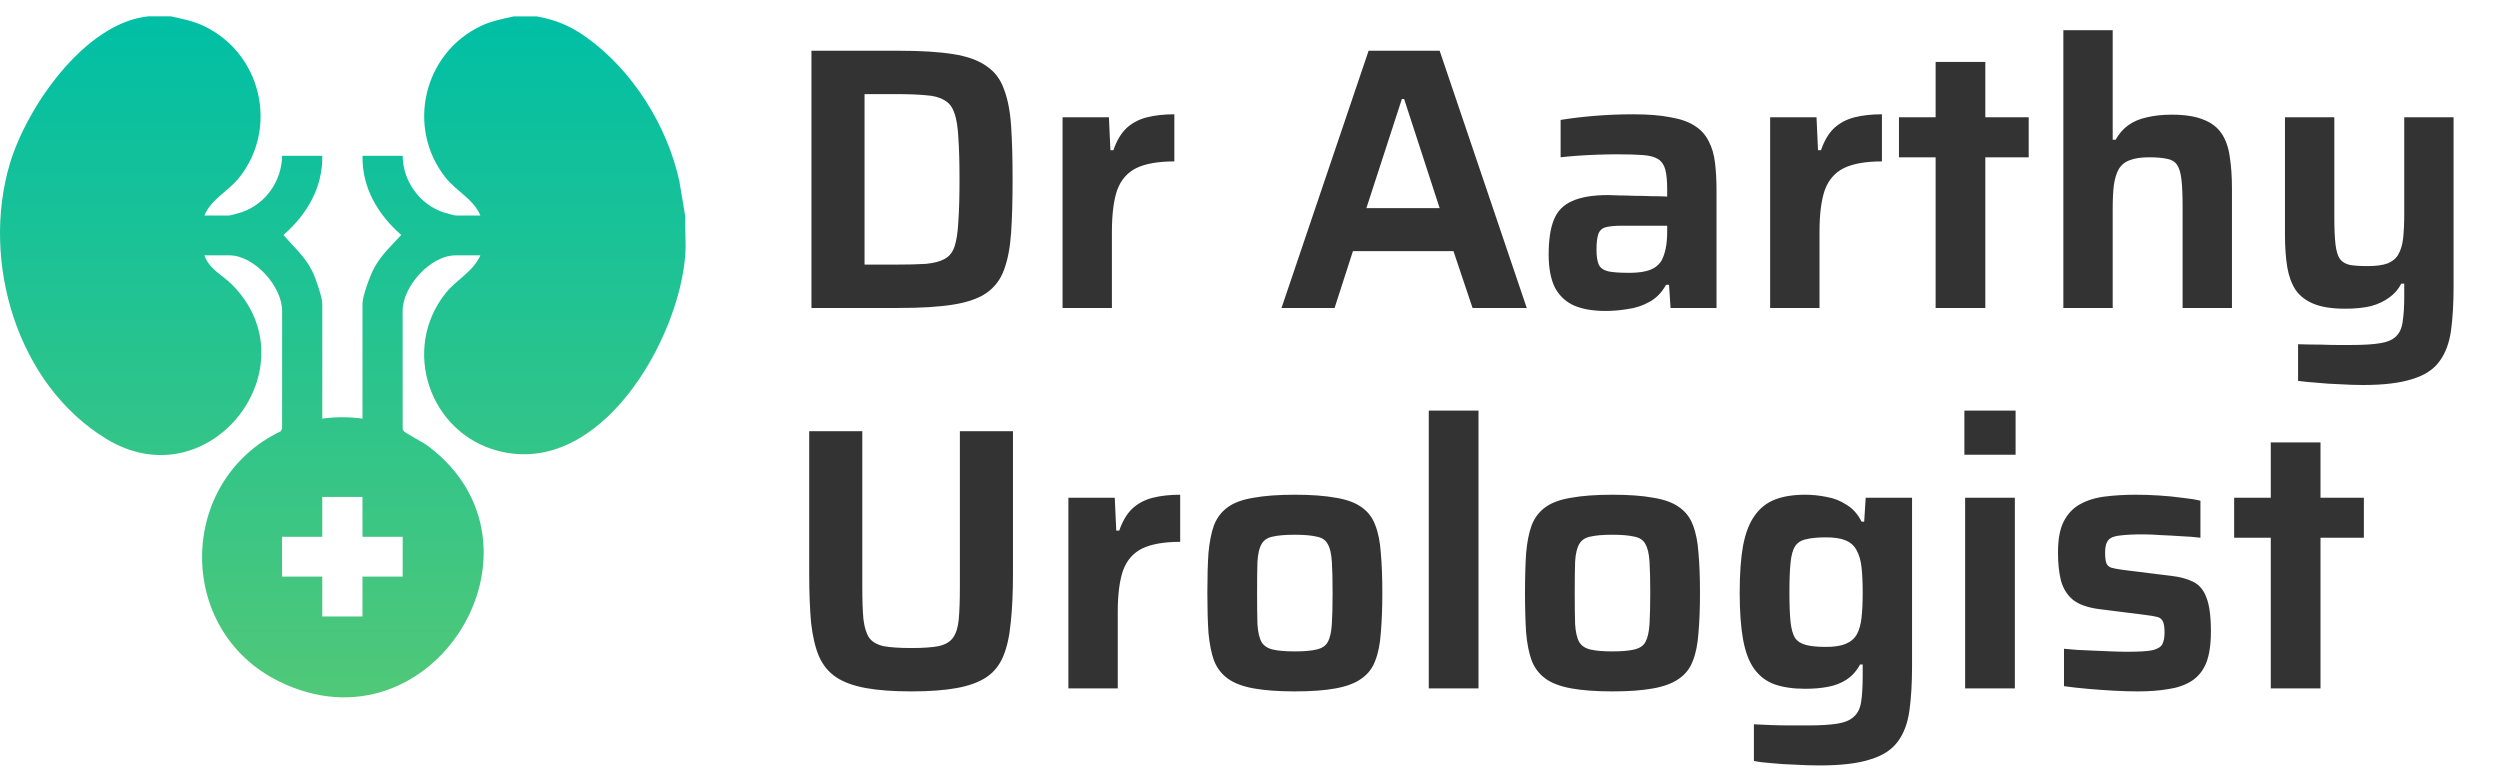
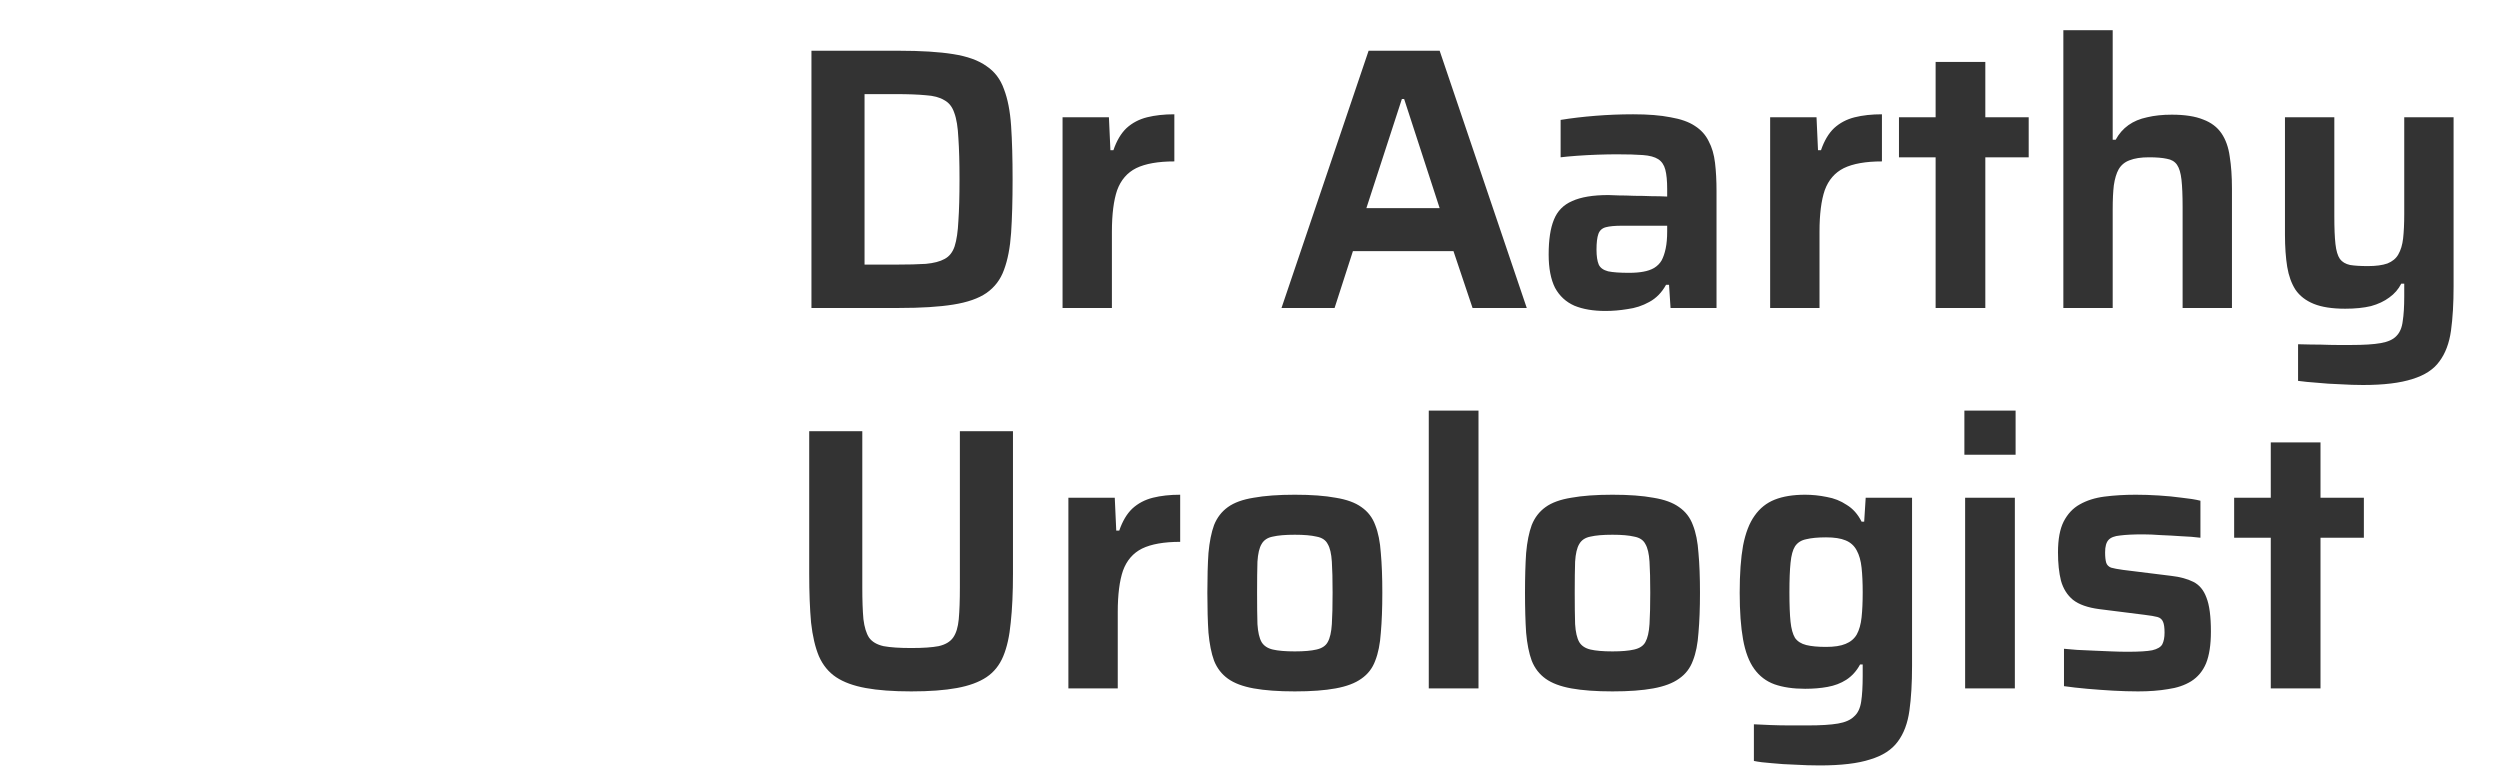
<svg xmlns="http://www.w3.org/2000/svg" width="138" height="43" viewBox="0 0 138 43" fill="none">
  <path d="M44.792 17V2.801H49.621C50.846 2.801 51.843 2.863 52.614 2.987C53.398 3.11 54.01 3.331 54.451 3.647C54.905 3.95 55.228 4.376 55.421 4.927C55.627 5.463 55.758 6.137 55.813 6.949C55.868 7.761 55.895 8.745 55.895 9.9C55.895 11.056 55.868 12.04 55.813 12.852C55.758 13.664 55.627 14.345 55.421 14.895C55.228 15.431 54.905 15.858 54.451 16.174C54.01 16.477 53.398 16.69 52.614 16.814C51.843 16.938 50.846 17 49.621 17H44.792ZM47.723 14.606H49.456C50.13 14.606 50.681 14.592 51.107 14.565C51.547 14.523 51.892 14.434 52.139 14.296C52.401 14.159 52.586 13.925 52.696 13.595C52.806 13.251 52.875 12.783 52.903 12.191C52.944 11.6 52.965 10.836 52.965 9.9C52.965 8.979 52.944 8.222 52.903 7.63C52.875 7.025 52.8 6.557 52.676 6.227C52.566 5.897 52.38 5.663 52.118 5.525C51.871 5.374 51.534 5.284 51.107 5.257C50.681 5.216 50.13 5.195 49.456 5.195H47.723V14.606ZM58.653 17V6.474H61.212L61.295 8.291H61.46C61.639 7.768 61.879 7.362 62.182 7.073C62.498 6.784 62.877 6.585 63.317 6.474C63.758 6.364 64.26 6.309 64.824 6.309V8.91C63.929 8.91 63.228 9.034 62.719 9.281C62.223 9.529 61.873 9.935 61.666 10.499C61.474 11.063 61.377 11.827 61.377 12.79V17H58.653ZM70.739 17L75.547 2.801H79.469L84.277 17H81.285L80.232 13.863H74.681L73.669 17H70.739ZM75.424 11.49H79.469L77.508 5.463H77.384L75.424 11.49ZM88.623 17.165C87.949 17.165 87.378 17.069 86.91 16.876C86.442 16.67 86.084 16.34 85.837 15.886C85.603 15.418 85.486 14.806 85.486 14.049C85.486 13.237 85.582 12.597 85.775 12.129C85.967 11.648 86.304 11.304 86.786 11.098C87.267 10.877 87.935 10.767 88.788 10.767C88.925 10.767 89.118 10.774 89.366 10.788C89.613 10.788 89.895 10.795 90.212 10.809C90.528 10.809 90.845 10.815 91.161 10.829C91.478 10.829 91.767 10.836 92.028 10.85V10.437C92.028 9.983 91.994 9.625 91.925 9.364C91.856 9.102 91.725 8.91 91.533 8.786C91.34 8.662 91.058 8.586 90.687 8.559C90.315 8.531 89.834 8.518 89.242 8.518C88.939 8.518 88.588 8.525 88.189 8.538C87.79 8.552 87.405 8.573 87.034 8.6C86.662 8.628 86.366 8.655 86.146 8.683V6.619C86.738 6.523 87.378 6.447 88.066 6.392C88.754 6.337 89.448 6.309 90.15 6.309C90.975 6.309 91.663 6.364 92.214 6.474C92.778 6.571 93.225 6.729 93.555 6.949C93.899 7.169 94.154 7.451 94.319 7.795C94.498 8.126 94.615 8.525 94.67 8.992C94.725 9.446 94.752 9.969 94.752 10.561V17H92.214L92.131 15.72H91.966C91.732 16.147 91.423 16.463 91.037 16.67C90.666 16.876 90.267 17.007 89.84 17.062C89.428 17.131 89.022 17.165 88.623 17.165ZM89.923 15.06C90.226 15.06 90.487 15.039 90.707 14.998C90.941 14.957 91.141 14.888 91.306 14.792C91.485 14.682 91.622 14.544 91.719 14.379C91.815 14.2 91.891 13.98 91.945 13.719C92.001 13.457 92.028 13.141 92.028 12.769V12.46H89.531C89.146 12.46 88.85 12.487 88.643 12.542C88.437 12.597 88.299 12.721 88.231 12.914C88.162 13.106 88.127 13.395 88.127 13.78C88.127 14.138 88.169 14.413 88.251 14.606C88.334 14.785 88.506 14.909 88.767 14.977C89.029 15.033 89.414 15.06 89.923 15.06ZM97.712 17V6.474H100.272L100.354 8.291H100.519C100.698 7.768 100.939 7.362 101.242 7.073C101.558 6.784 101.936 6.585 102.377 6.474C102.817 6.364 103.319 6.309 103.883 6.309V8.91C102.989 8.91 102.287 9.034 101.778 9.281C101.283 9.529 100.932 9.935 100.726 10.499C100.533 11.063 100.437 11.827 100.437 12.79V17H97.712ZM106.846 17V8.683H104.823V6.474H106.846V3.42H109.59V6.474H111.984V8.683H109.59V17H106.846ZM113.897 17V1.666H116.621V7.713H116.786C116.965 7.383 117.199 7.114 117.488 6.908C117.777 6.702 118.12 6.557 118.52 6.474C118.919 6.378 119.373 6.33 119.882 6.33C120.597 6.33 121.175 6.419 121.615 6.598C122.056 6.763 122.393 7.018 122.627 7.362C122.86 7.706 123.012 8.132 123.081 8.642C123.163 9.151 123.204 9.742 123.204 10.416V17H120.48V11.428C120.48 10.795 120.459 10.293 120.418 9.921C120.377 9.55 120.294 9.274 120.171 9.096C120.047 8.917 119.861 8.807 119.613 8.765C119.366 8.71 119.035 8.683 118.623 8.683C118.182 8.683 117.825 8.738 117.55 8.848C117.288 8.944 117.089 9.109 116.951 9.343C116.827 9.563 116.738 9.859 116.683 10.231C116.641 10.588 116.621 11.029 116.621 11.552V17H113.897ZM130.444 21.252C130.031 21.252 129.604 21.238 129.164 21.21C128.724 21.196 128.304 21.169 127.905 21.128C127.506 21.1 127.155 21.066 126.853 21.024V19.002C127.348 19.016 127.768 19.023 128.112 19.023C128.469 19.036 128.779 19.043 129.04 19.043C129.316 19.043 129.563 19.043 129.783 19.043C130.485 19.043 131.028 19.009 131.414 18.94C131.813 18.871 132.102 18.741 132.281 18.548C132.473 18.355 132.59 18.08 132.631 17.722C132.686 17.378 132.714 16.924 132.714 16.36V15.659H132.549C132.397 15.961 132.177 16.216 131.888 16.422C131.613 16.628 131.276 16.787 130.877 16.897C130.478 16.993 130.003 17.041 129.453 17.041C128.738 17.041 128.16 16.952 127.719 16.773C127.279 16.594 126.942 16.333 126.708 15.989C126.488 15.645 126.337 15.225 126.254 14.73C126.172 14.221 126.13 13.629 126.13 12.955V6.474H128.855V11.944C128.855 12.59 128.875 13.099 128.917 13.471C128.958 13.842 129.04 14.117 129.164 14.296C129.288 14.461 129.474 14.572 129.721 14.627C129.969 14.668 130.299 14.688 130.712 14.688C131.152 14.688 131.51 14.64 131.785 14.544C132.06 14.434 132.26 14.269 132.384 14.049C132.521 13.815 132.611 13.519 132.652 13.161C132.693 12.79 132.714 12.343 132.714 11.82V6.474H135.438V15.803C135.438 16.752 135.39 17.571 135.294 18.259C135.197 18.947 134.984 19.511 134.654 19.951C134.337 20.392 133.842 20.715 133.168 20.921C132.494 21.141 131.586 21.252 130.444 21.252ZM50.302 38.165C49.298 38.165 48.459 38.103 47.785 37.979C47.11 37.855 46.567 37.656 46.154 37.381C45.741 37.106 45.425 36.72 45.205 36.225C44.998 35.73 44.854 35.111 44.771 34.368C44.703 33.611 44.668 32.71 44.668 31.664V23.801H47.599V32.407C47.599 33.136 47.619 33.728 47.661 34.182C47.716 34.622 47.819 34.959 47.97 35.193C48.135 35.427 48.404 35.585 48.775 35.668C49.147 35.737 49.656 35.771 50.302 35.771C50.949 35.771 51.451 35.737 51.809 35.668C52.18 35.585 52.449 35.427 52.614 35.193C52.779 34.959 52.882 34.622 52.923 34.182C52.965 33.728 52.985 33.136 52.985 32.407V23.801H55.916V31.664C55.916 32.71 55.875 33.611 55.792 34.368C55.723 35.111 55.586 35.73 55.379 36.225C55.173 36.72 54.863 37.106 54.451 37.381C54.038 37.656 53.494 37.855 52.82 37.979C52.146 38.103 51.307 38.165 50.302 38.165ZM58.975 38V27.474H61.535L61.617 29.291H61.782C61.961 28.768 62.202 28.362 62.505 28.073C62.821 27.784 63.199 27.585 63.64 27.474C64.08 27.364 64.582 27.309 65.146 27.309V29.91C64.252 29.91 63.55 30.034 63.041 30.281C62.546 30.529 62.195 30.935 61.989 31.499C61.796 32.063 61.7 32.827 61.7 33.79V38H58.975ZM71.475 38.165C70.567 38.165 69.81 38.11 69.205 38C68.599 37.89 68.125 37.711 67.781 37.463C67.437 37.216 67.182 36.886 67.017 36.473C66.866 36.06 66.763 35.544 66.707 34.925C66.666 34.306 66.646 33.57 66.646 32.717C66.646 31.864 66.666 31.134 66.707 30.529C66.763 29.91 66.866 29.394 67.017 28.981C67.182 28.568 67.437 28.238 67.781 27.991C68.125 27.743 68.599 27.571 69.205 27.474C69.81 27.364 70.567 27.309 71.475 27.309C72.383 27.309 73.133 27.364 73.725 27.474C74.33 27.571 74.805 27.743 75.149 27.991C75.506 28.238 75.761 28.568 75.912 28.981C76.077 29.394 76.18 29.91 76.222 30.529C76.277 31.134 76.304 31.864 76.304 32.717C76.304 33.57 76.277 34.306 76.222 34.925C76.18 35.544 76.077 36.06 75.912 36.473C75.761 36.886 75.506 37.216 75.149 37.463C74.805 37.711 74.33 37.89 73.725 38C73.133 38.11 72.383 38.165 71.475 38.165ZM71.475 35.957C71.984 35.957 72.383 35.922 72.672 35.854C72.975 35.785 73.181 35.647 73.291 35.441C73.415 35.221 73.491 34.891 73.518 34.45C73.546 34.01 73.559 33.432 73.559 32.717C73.559 32.001 73.546 31.43 73.518 31.004C73.491 30.563 73.415 30.24 73.291 30.034C73.181 29.814 72.975 29.676 72.672 29.621C72.383 29.552 71.984 29.518 71.475 29.518C70.952 29.518 70.546 29.552 70.257 29.621C69.968 29.676 69.762 29.814 69.638 30.034C69.514 30.24 69.439 30.563 69.411 31.004C69.397 31.43 69.391 32.001 69.391 32.717C69.391 33.432 69.397 34.01 69.411 34.45C69.439 34.891 69.514 35.221 69.638 35.441C69.762 35.647 69.968 35.785 70.257 35.854C70.546 35.922 70.952 35.957 71.475 35.957ZM78.868 38V22.666H81.613V38H78.868ZM89.009 38.165C88.101 38.165 87.345 38.11 86.739 38C86.134 37.89 85.659 37.711 85.315 37.463C84.971 37.216 84.717 36.886 84.552 36.473C84.4 36.06 84.297 35.544 84.242 34.925C84.201 34.306 84.18 33.57 84.18 32.717C84.18 31.864 84.201 31.134 84.242 30.529C84.297 29.91 84.4 29.394 84.552 28.981C84.717 28.568 84.971 28.238 85.315 27.991C85.659 27.743 86.134 27.571 86.739 27.474C87.345 27.364 88.101 27.309 89.009 27.309C89.918 27.309 90.667 27.364 91.259 27.474C91.864 27.571 92.339 27.743 92.683 27.991C93.041 28.238 93.295 28.568 93.447 28.981C93.612 29.394 93.715 29.91 93.756 30.529C93.811 31.134 93.839 31.864 93.839 32.717C93.839 33.57 93.811 34.306 93.756 34.925C93.715 35.544 93.612 36.06 93.447 36.473C93.295 36.886 93.041 37.216 92.683 37.463C92.339 37.711 91.864 37.89 91.259 38C90.667 38.11 89.918 38.165 89.009 38.165ZM89.009 35.957C89.519 35.957 89.918 35.922 90.206 35.854C90.509 35.785 90.716 35.647 90.826 35.441C90.949 35.221 91.025 34.891 91.053 34.45C91.08 34.01 91.094 33.432 91.094 32.717C91.094 32.001 91.08 31.43 91.053 31.004C91.025 30.563 90.949 30.24 90.826 30.034C90.716 29.814 90.509 29.676 90.206 29.621C89.918 29.552 89.519 29.518 89.009 29.518C88.487 29.518 88.081 29.552 87.792 29.621C87.503 29.676 87.296 29.814 87.173 30.034C87.049 30.24 86.973 30.563 86.946 31.004C86.932 31.43 86.925 32.001 86.925 32.717C86.925 33.432 86.932 34.01 86.946 34.45C86.973 34.891 87.049 35.221 87.173 35.441C87.296 35.647 87.503 35.785 87.792 35.854C88.081 35.922 88.487 35.957 89.009 35.957ZM100.447 42.252C100.007 42.252 99.553 42.238 99.085 42.21C98.631 42.196 98.205 42.169 97.806 42.128C97.407 42.1 97.077 42.059 96.815 42.004V39.981C97.09 39.995 97.4 40.009 97.744 40.023C98.088 40.036 98.439 40.043 98.796 40.043C99.154 40.043 99.484 40.043 99.787 40.043C100.503 40.043 101.06 40.009 101.459 39.94C101.858 39.871 102.154 39.74 102.346 39.548C102.553 39.369 102.683 39.094 102.738 38.722C102.793 38.365 102.821 37.89 102.821 37.298V36.679H102.676C102.484 37.037 102.229 37.319 101.913 37.525C101.61 37.718 101.266 37.849 100.881 37.917C100.509 37.986 100.097 38.021 99.643 38.021C98.982 38.021 98.418 37.938 97.95 37.773C97.496 37.608 97.125 37.326 96.836 36.927C96.547 36.528 96.341 35.984 96.217 35.296C96.093 34.608 96.031 33.748 96.031 32.717C96.031 31.671 96.093 30.804 96.217 30.116C96.354 29.415 96.567 28.864 96.856 28.465C97.145 28.052 97.517 27.757 97.971 27.578C98.425 27.399 98.982 27.309 99.643 27.309C100.042 27.309 100.441 27.351 100.84 27.433C101.239 27.502 101.603 27.646 101.933 27.867C102.277 28.073 102.553 28.383 102.759 28.795H102.903L102.986 27.474H105.545V36.762C105.545 37.711 105.497 38.53 105.401 39.218C105.304 39.919 105.091 40.49 104.761 40.931C104.431 41.385 103.922 41.715 103.234 41.921C102.559 42.141 101.631 42.252 100.447 42.252ZM100.798 35.709C101.252 35.709 101.61 35.654 101.872 35.544C102.147 35.434 102.353 35.262 102.491 35.028C102.628 34.78 102.718 34.464 102.759 34.079C102.8 33.694 102.821 33.233 102.821 32.696C102.821 32.173 102.8 31.719 102.759 31.334C102.718 30.949 102.628 30.632 102.491 30.384C102.353 30.123 102.147 29.937 101.872 29.827C101.61 29.717 101.252 29.662 100.798 29.662C100.344 29.662 99.98 29.697 99.704 29.765C99.429 29.82 99.223 29.951 99.085 30.157C98.962 30.35 98.879 30.653 98.838 31.066C98.796 31.465 98.776 32.008 98.776 32.696C98.776 33.384 98.796 33.927 98.838 34.326C98.879 34.712 98.962 35.008 99.085 35.214C99.223 35.407 99.429 35.537 99.704 35.606C99.98 35.675 100.344 35.709 100.798 35.709ZM108.434 25.101V22.666H111.261V25.101H108.434ZM108.475 38V27.474H111.22V38H108.475ZM118.018 38.165C117.591 38.165 117.13 38.151 116.635 38.124C116.154 38.096 115.679 38.062 115.211 38.021C114.743 37.979 114.317 37.931 113.932 37.876V35.812C114.138 35.826 114.379 35.847 114.654 35.874C114.943 35.888 115.252 35.902 115.583 35.916C115.913 35.929 116.236 35.943 116.553 35.957C116.869 35.971 117.165 35.977 117.44 35.977C118.073 35.977 118.527 35.95 118.802 35.895C119.091 35.826 119.277 35.716 119.359 35.565C119.442 35.4 119.483 35.186 119.483 34.925C119.483 34.65 119.456 34.45 119.401 34.326C119.346 34.189 119.242 34.099 119.091 34.058C118.94 34.017 118.692 33.975 118.348 33.934L115.892 33.625C115.245 33.542 114.757 33.37 114.427 33.109C114.11 32.847 113.89 32.496 113.766 32.056C113.656 31.616 113.601 31.093 113.601 30.488C113.601 29.772 113.705 29.208 113.911 28.795C114.131 28.369 114.427 28.052 114.798 27.846C115.184 27.626 115.638 27.481 116.16 27.413C116.697 27.344 117.275 27.309 117.894 27.309C118.307 27.309 118.733 27.323 119.174 27.351C119.614 27.378 120.034 27.419 120.433 27.474C120.845 27.516 121.189 27.571 121.464 27.64V29.683C121.148 29.642 120.797 29.614 120.412 29.6C120.027 29.573 119.648 29.552 119.277 29.538C118.905 29.511 118.575 29.497 118.286 29.497C117.763 29.497 117.344 29.518 117.027 29.559C116.725 29.587 116.511 29.669 116.387 29.807C116.264 29.944 116.202 30.171 116.202 30.488C116.202 30.735 116.222 30.928 116.264 31.066C116.305 31.189 116.394 31.279 116.532 31.334C116.67 31.375 116.89 31.416 117.192 31.458L119.855 31.788C120.336 31.843 120.742 31.953 121.072 32.118C121.403 32.283 121.643 32.572 121.795 32.985C121.96 33.398 122.042 34.024 122.042 34.863C122.042 35.592 121.953 36.177 121.774 36.617C121.595 37.044 121.32 37.374 120.949 37.608C120.591 37.828 120.164 37.972 119.669 38.041C119.187 38.124 118.637 38.165 118.018 38.165ZM125.347 38V29.683H123.325V27.474H125.347V24.42H128.092V27.474H130.486V29.683H128.092V38H125.347Z" fill="#333333" />
-   <path d="M9.433 0.903C10.05 1.039 10.657 1.155 11.234 1.427C14.419 2.925 15.398 7.046 13.203 9.806C12.6 10.564 11.667 10.982 11.282 11.896H12.65C12.711 11.896 13.246 11.747 13.35 11.711C14.675 11.254 15.554 9.986 15.571 8.599H17.79C17.82 10.353 16.942 11.844 15.65 12.969C16.214 13.638 16.834 14.154 17.238 14.971C17.416 15.331 17.79 16.405 17.79 16.77V23.109C18.526 23.005 19.27 23.005 20.009 23.109V16.77C20.009 16.329 20.437 15.194 20.662 14.778C21.049 14.065 21.622 13.542 22.149 12.969C20.856 11.841 19.977 10.36 20.01 8.599H22.229C22.231 9.97 23.143 11.262 24.449 11.711C24.554 11.747 25.089 11.896 25.15 11.896H26.518C26.137 10.986 25.188 10.552 24.597 9.806C22.404 7.038 23.376 2.93 26.564 1.426C27.137 1.155 27.752 1.042 28.366 0.904H29.623C30.679 1.094 31.485 1.431 32.351 2.047C34.918 3.872 36.829 6.94 37.499 9.99L37.831 11.97C37.798 12.642 37.877 13.355 37.831 14.022C37.509 18.71 33.162 26.371 27.494 24.888C23.692 23.893 22.142 19.261 24.597 16.185C25.21 15.417 26.108 15.012 26.517 14.095H25.149C23.755 14.095 22.195 15.83 22.226 17.207L22.228 23.659C22.227 23.724 22.26 23.762 22.301 23.806C22.416 23.933 23.352 24.411 23.626 24.618C31 30.16 23.846 41.778 15.395 37.61C9.666 34.784 9.783 26.54 15.498 23.806L15.571 23.658L15.573 17.206C15.604 15.829 14.044 14.094 12.65 14.094H11.282C11.546 14.859 12.291 15.192 12.801 15.704C17.319 20.234 11.58 27.68 5.889 24.238C0.93 21.238 -1.054 14.431 0.539 9.054C1.459 5.947 4.653 1.277 8.175 0.903H9.433ZM20.008 27.431H17.789V29.63H15.57V31.829H17.789V34.028H20.008V31.829H22.227V29.63H20.008V27.431Z" fill="url(#paint0_linear_494_208)" />
  <defs>
    <linearGradient id="paint0_linear_494_208" x1="18.923" y1="0.903" x2="18.923" y2="38.494" gradientUnits="userSpaceOnUse">
      <stop stop-color="#00BFA5" />
      <stop offset="1" stop-color="#50C878" />
    </linearGradient>
  </defs>
</svg>